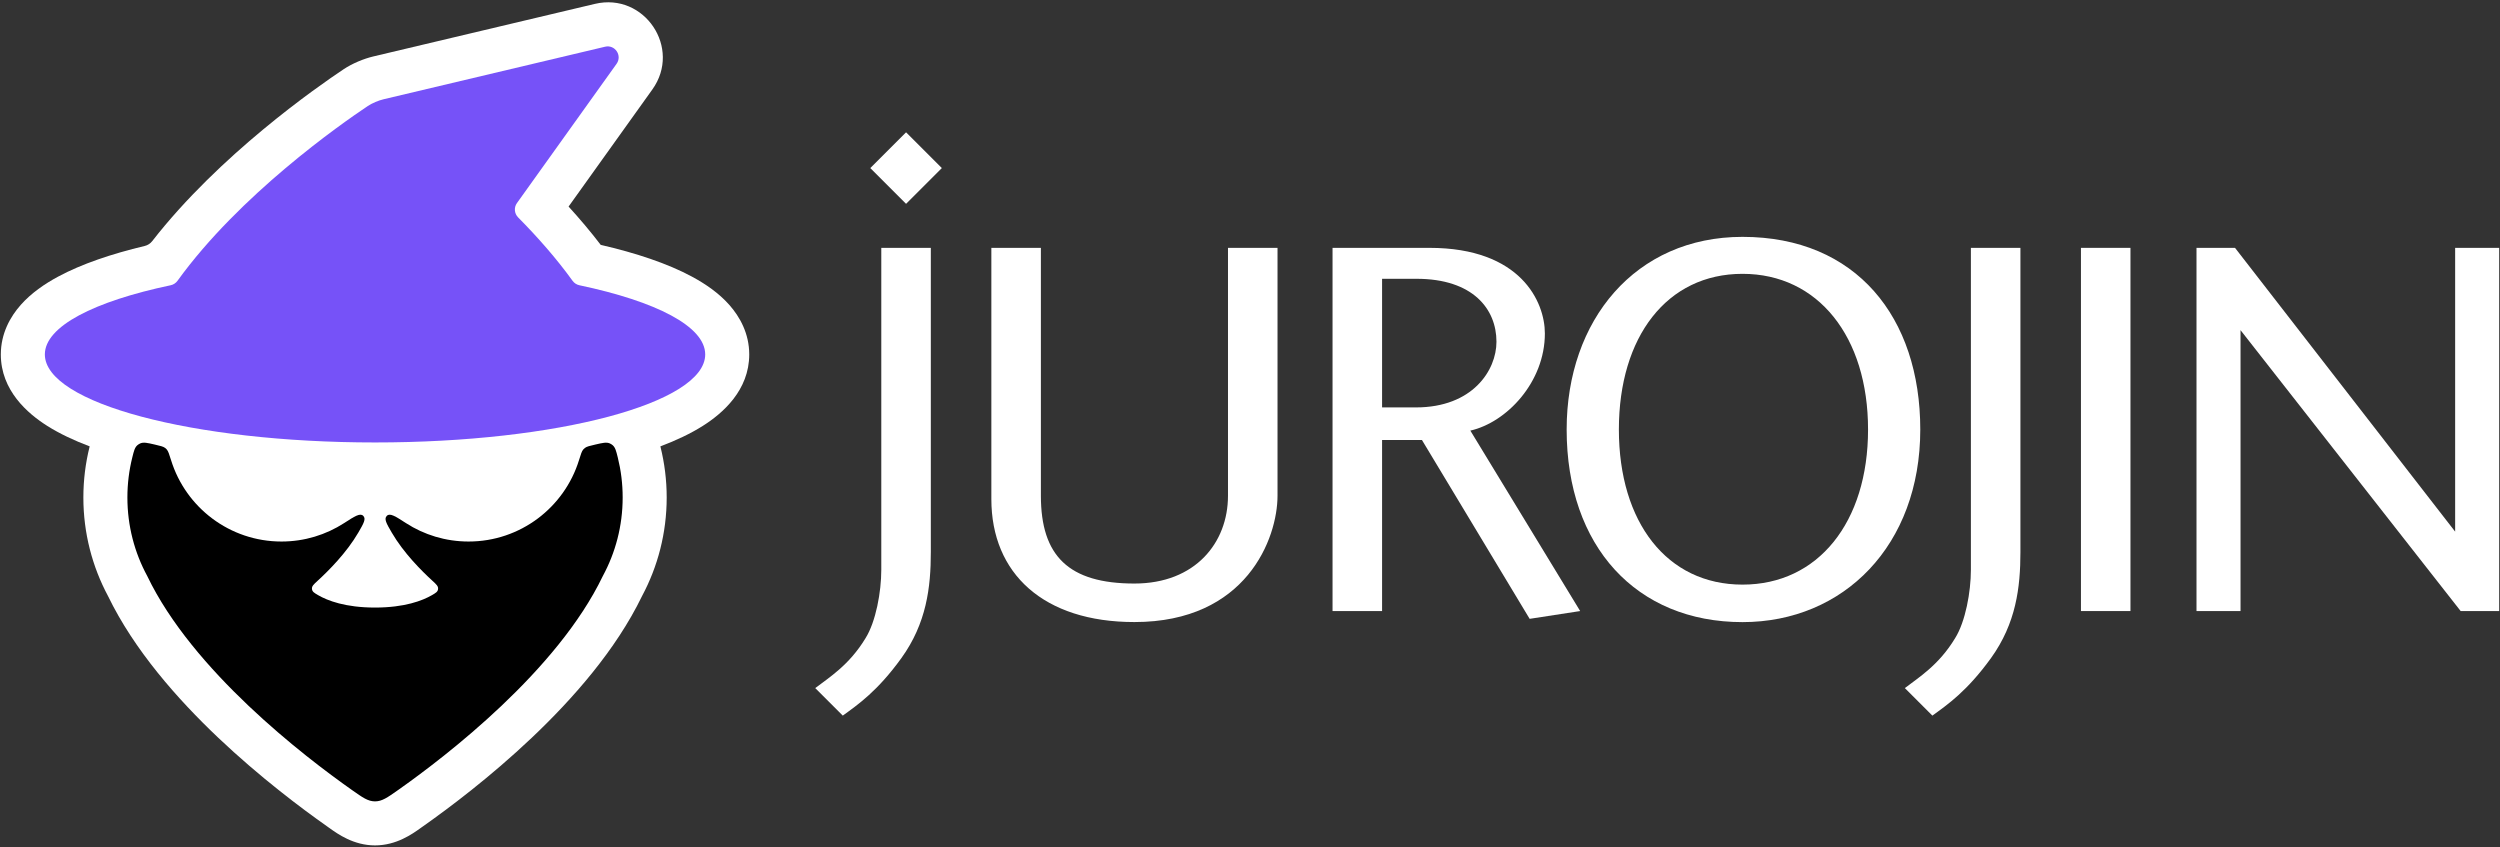
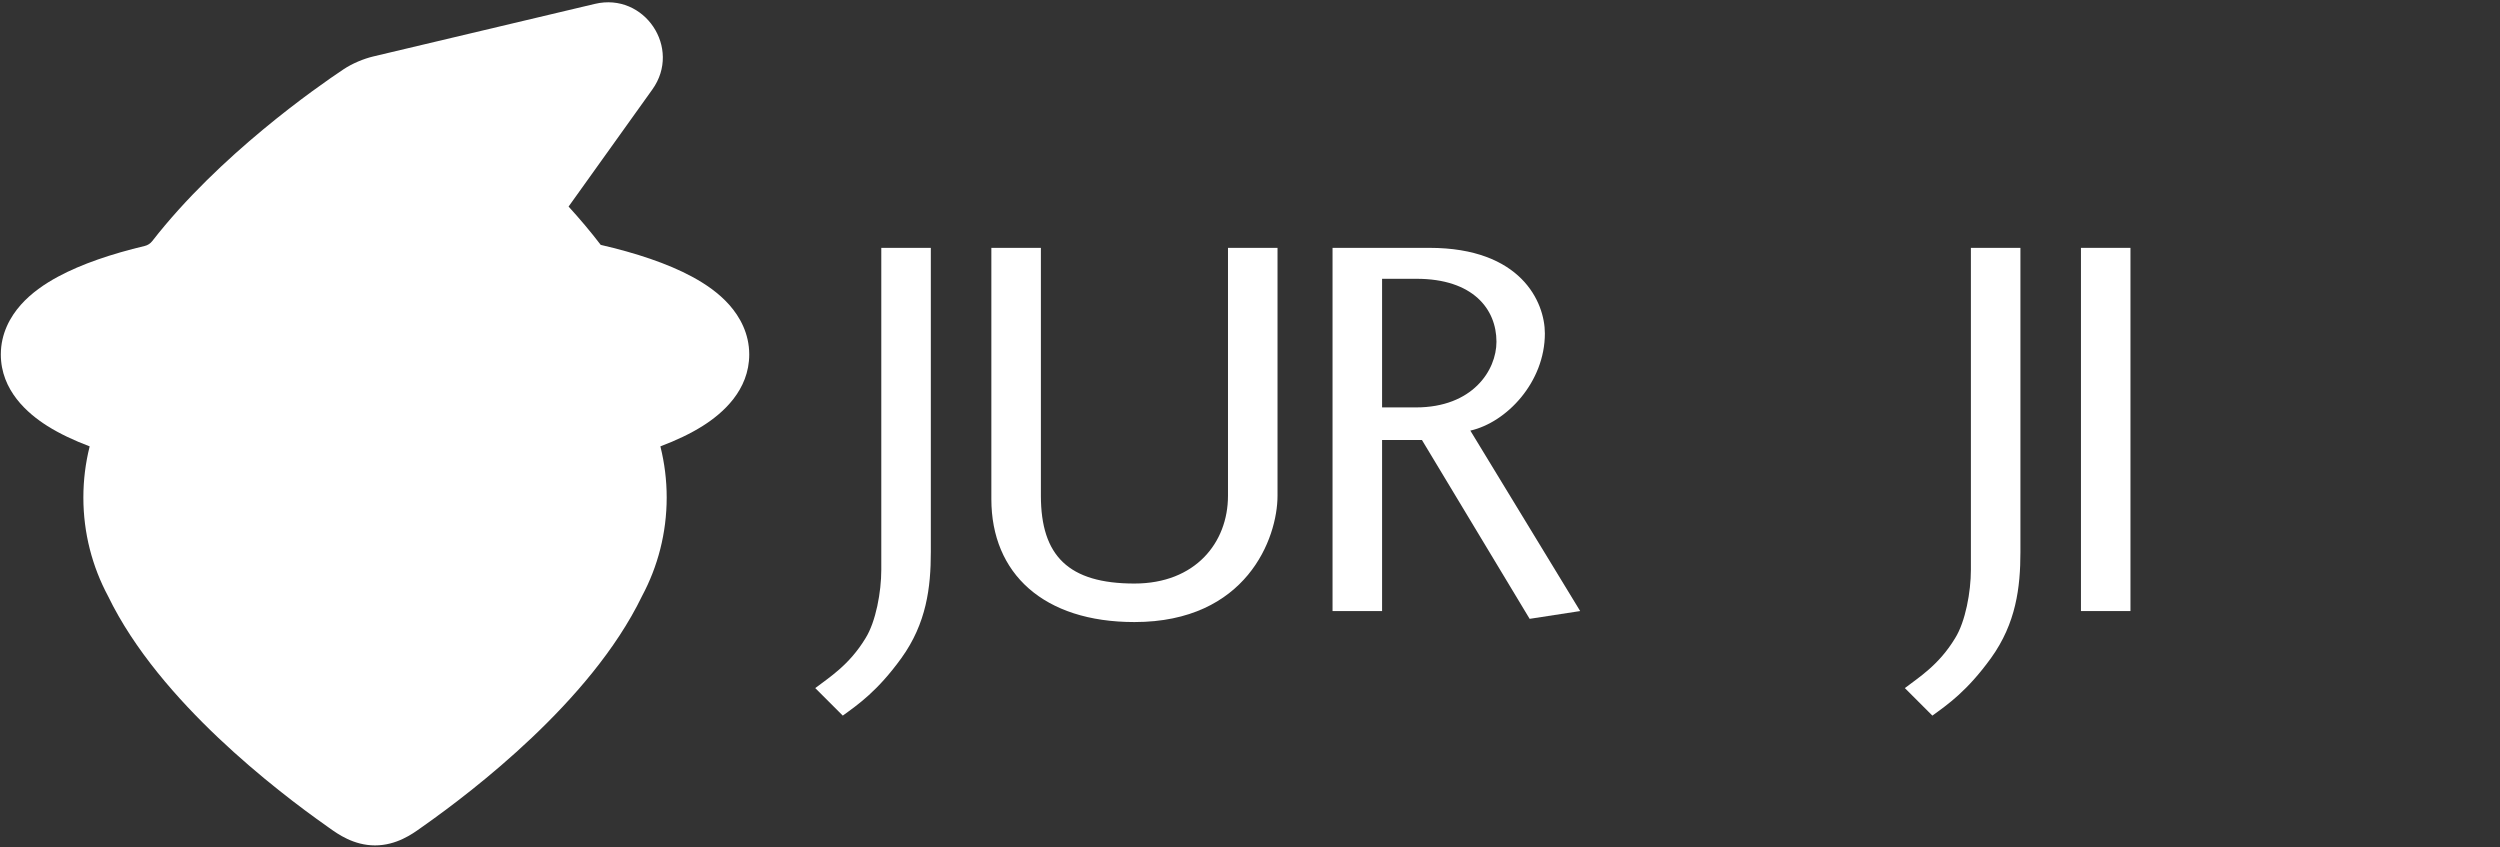
<svg xmlns="http://www.w3.org/2000/svg" width="118" height="40" viewBox="0 0 118 40" fill="none">
  <rect x="0" y="0" width="118" height="40" fill="#333333" stroke="none" />
  <path fill-rule="evenodd" clip-rule="evenodd" d="M19.985 38.99C19.974 38.998 19.963 39.005 19.951 39.014C19.941 39.021 19.93 39.029 19.919 39.036L19.89 39.057C19.877 39.067 19.863 39.077 19.848 39.087C19.468 39.36 18.711 39.903 17.701 39.903C16.691 39.903 15.935 39.36 15.555 39.087C15.54 39.077 15.526 39.067 15.512 39.057C15.478 39.032 15.447 39.01 15.418 38.99C14.23 38.153 12.263 36.68 10.301 34.821C8.374 32.994 6.331 30.681 5.098 28.133C4.355 26.745 3.935 25.159 3.935 23.482C3.935 22.66 4.036 21.858 4.227 21.091L4.227 21.09L4.227 21.09L4.233 21.069C3.492 20.789 2.814 20.47 2.233 20.104C1.301 19.516 0.039 18.428 0.039 16.729C0.039 15.747 0.479 14.954 0.983 14.387C1.476 13.832 2.106 13.399 2.745 13.056C3.848 12.462 5.26 11.984 6.835 11.608C6.971 11.576 7.095 11.496 7.185 11.381C10.347 7.319 14.944 4.119 16.207 3.276C16.63 2.993 17.167 2.772 17.621 2.664L28.08 0.183C30.416 -0.371 32.189 2.269 30.792 4.222L26.837 9.75C27.362 10.325 27.874 10.93 28.354 11.558C30.018 11.942 31.507 12.436 32.658 13.056C33.297 13.399 33.927 13.832 34.42 14.387C34.924 14.954 35.364 15.747 35.364 16.729C35.364 18.428 34.101 19.516 33.169 20.104C32.589 20.47 31.911 20.789 31.17 21.069L31.175 21.09C31.366 21.858 31.468 22.66 31.468 23.482V23.485C31.467 25.162 31.047 26.746 30.305 28.133C29.072 30.681 27.029 32.994 25.101 34.821C23.14 36.68 21.172 38.153 19.985 38.99Z" fill="white" />
-   <path d="M7.3 20.982C6.954 20.902 6.78 20.863 6.627 20.926C6.579 20.946 6.527 20.978 6.487 21.012C6.361 21.12 6.322 21.277 6.244 21.592C6.093 22.197 6.013 22.83 6.013 23.482C6.013 24.824 6.352 26.087 6.95 27.189C9.091 31.655 14.336 35.686 16.615 37.291C17.12 37.647 17.372 37.825 17.701 37.825C18.03 37.825 18.283 37.647 18.788 37.291C21.067 35.686 26.311 31.655 28.453 27.189C29.05 26.087 29.389 24.825 29.39 23.484V23.482C29.39 22.83 29.31 22.197 29.159 21.592C29.081 21.277 29.041 21.12 28.916 21.012C28.876 20.978 28.824 20.946 28.775 20.926C28.622 20.863 28.449 20.902 28.103 20.982C27.834 21.044 27.7 21.075 27.613 21.14C27.579 21.165 27.559 21.184 27.531 21.215C27.459 21.298 27.415 21.44 27.327 21.725C26.637 23.946 24.565 25.56 22.117 25.56C21.027 25.56 20.012 25.24 19.161 24.69C18.66 24.366 18.409 24.204 18.261 24.345C18.113 24.487 18.238 24.703 18.489 25.135C19.045 26.094 19.91 26.956 20.414 27.416C20.599 27.585 20.691 27.669 20.677 27.8C20.664 27.931 20.573 27.983 20.392 28.089C19.942 28.35 19.101 28.677 17.701 28.677C16.301 28.677 15.46 28.35 15.011 28.089C14.83 27.983 14.739 27.931 14.725 27.8C14.711 27.669 14.803 27.585 14.988 27.416C15.493 26.956 16.357 26.094 16.914 25.135C17.165 24.703 17.29 24.487 17.142 24.345C16.994 24.204 16.743 24.366 16.242 24.69C15.39 25.24 14.375 25.56 13.286 25.56C10.837 25.56 8.765 23.946 8.076 21.725C7.987 21.44 7.943 21.298 7.871 21.215C7.844 21.184 7.824 21.165 7.79 21.14C7.702 21.075 7.568 21.044 7.3 20.982Z" fill="black" />
-   <path d="M28.56 2.205C29.027 2.094 29.382 2.622 29.102 3.013L24.399 9.586C24.25 9.794 24.275 10.079 24.455 10.261C25.374 11.189 26.262 12.197 27.026 13.255C27.103 13.362 27.219 13.437 27.348 13.464C30.965 14.225 33.286 15.405 33.286 16.729C33.286 19.024 26.308 20.884 17.701 20.884C9.094 20.884 2.117 19.024 2.117 16.729C2.117 15.405 4.438 14.225 8.054 13.464C8.184 13.437 8.299 13.362 8.377 13.255C11.302 9.203 16.058 5.875 17.361 5.003C17.562 4.87 17.867 4.741 18.101 4.686L28.56 2.205Z" fill="#7652F8" />
  <path d="M43.935 11.699H41.597V26.894C41.597 27.936 41.342 29.34 40.854 30.121C40.083 31.398 39.123 31.983 38.48 32.478L39.779 33.777C40.498 33.256 41.419 32.623 42.548 31.059C43.73 29.418 43.935 27.724 43.935 26.057V11.699Z" fill="white" />
  <path d="M60.299 11.699H57.961V23.399C57.961 25.614 56.422 27.543 53.545 27.543C50.438 27.543 49.13 26.239 49.13 23.399V11.699H46.792V23.555C46.792 27.073 49.257 29.361 53.545 29.361C58.835 29.361 60.299 25.405 60.299 23.399V11.699Z" fill="white" />
  <path d="M65.234 19.23V13.159H66.858C69.529 13.159 70.633 14.592 70.633 16.13C70.633 17.485 69.503 19.23 66.832 19.23H65.234ZM74.584 28.842L69.4 20.325C71.121 19.934 72.918 18.032 72.918 15.739C72.918 14.254 71.788 11.699 67.474 11.699H62.896V28.842H65.234V20.767H67.115L72.199 29.209L74.584 28.842Z" fill="white" />
-   <path d="M82.247 11.18C77.188 11.18 73.946 15.114 73.946 20.273C73.946 25.796 77.239 29.364 82.247 29.364C87.023 29.364 90.637 25.744 90.637 20.273C90.637 14.983 87.614 11.18 82.247 11.18ZM82.247 12.925C85.816 12.925 88.172 15.895 88.172 20.273C88.172 24.65 85.816 27.594 82.247 27.594C78.677 27.594 76.411 24.65 76.411 20.273C76.411 15.895 78.677 12.925 82.247 12.925Z" fill="white" />
  <path d="M100.558 28.842V11.699H98.221V28.842H100.558Z" fill="white" />
-   <path d="M115.883 11.699V25.093L105.493 11.699H103.675V28.842H105.753V15.583L116.143 28.842H117.961V11.699H115.883Z" fill="white" />
-   <path d="M41.078 7.933L42.766 6.245L44.455 7.933L42.766 9.621L41.078 7.933Z" fill="white" />
  <path d="M95.364 11.699H93.026V26.894C93.026 27.936 92.77 29.34 92.282 30.121C91.512 31.398 90.551 31.983 89.909 32.478L91.208 33.777C91.927 33.256 92.847 32.623 93.977 31.059C95.158 29.418 95.364 27.724 95.364 26.057V11.699Z" fill="white" />
</svg>